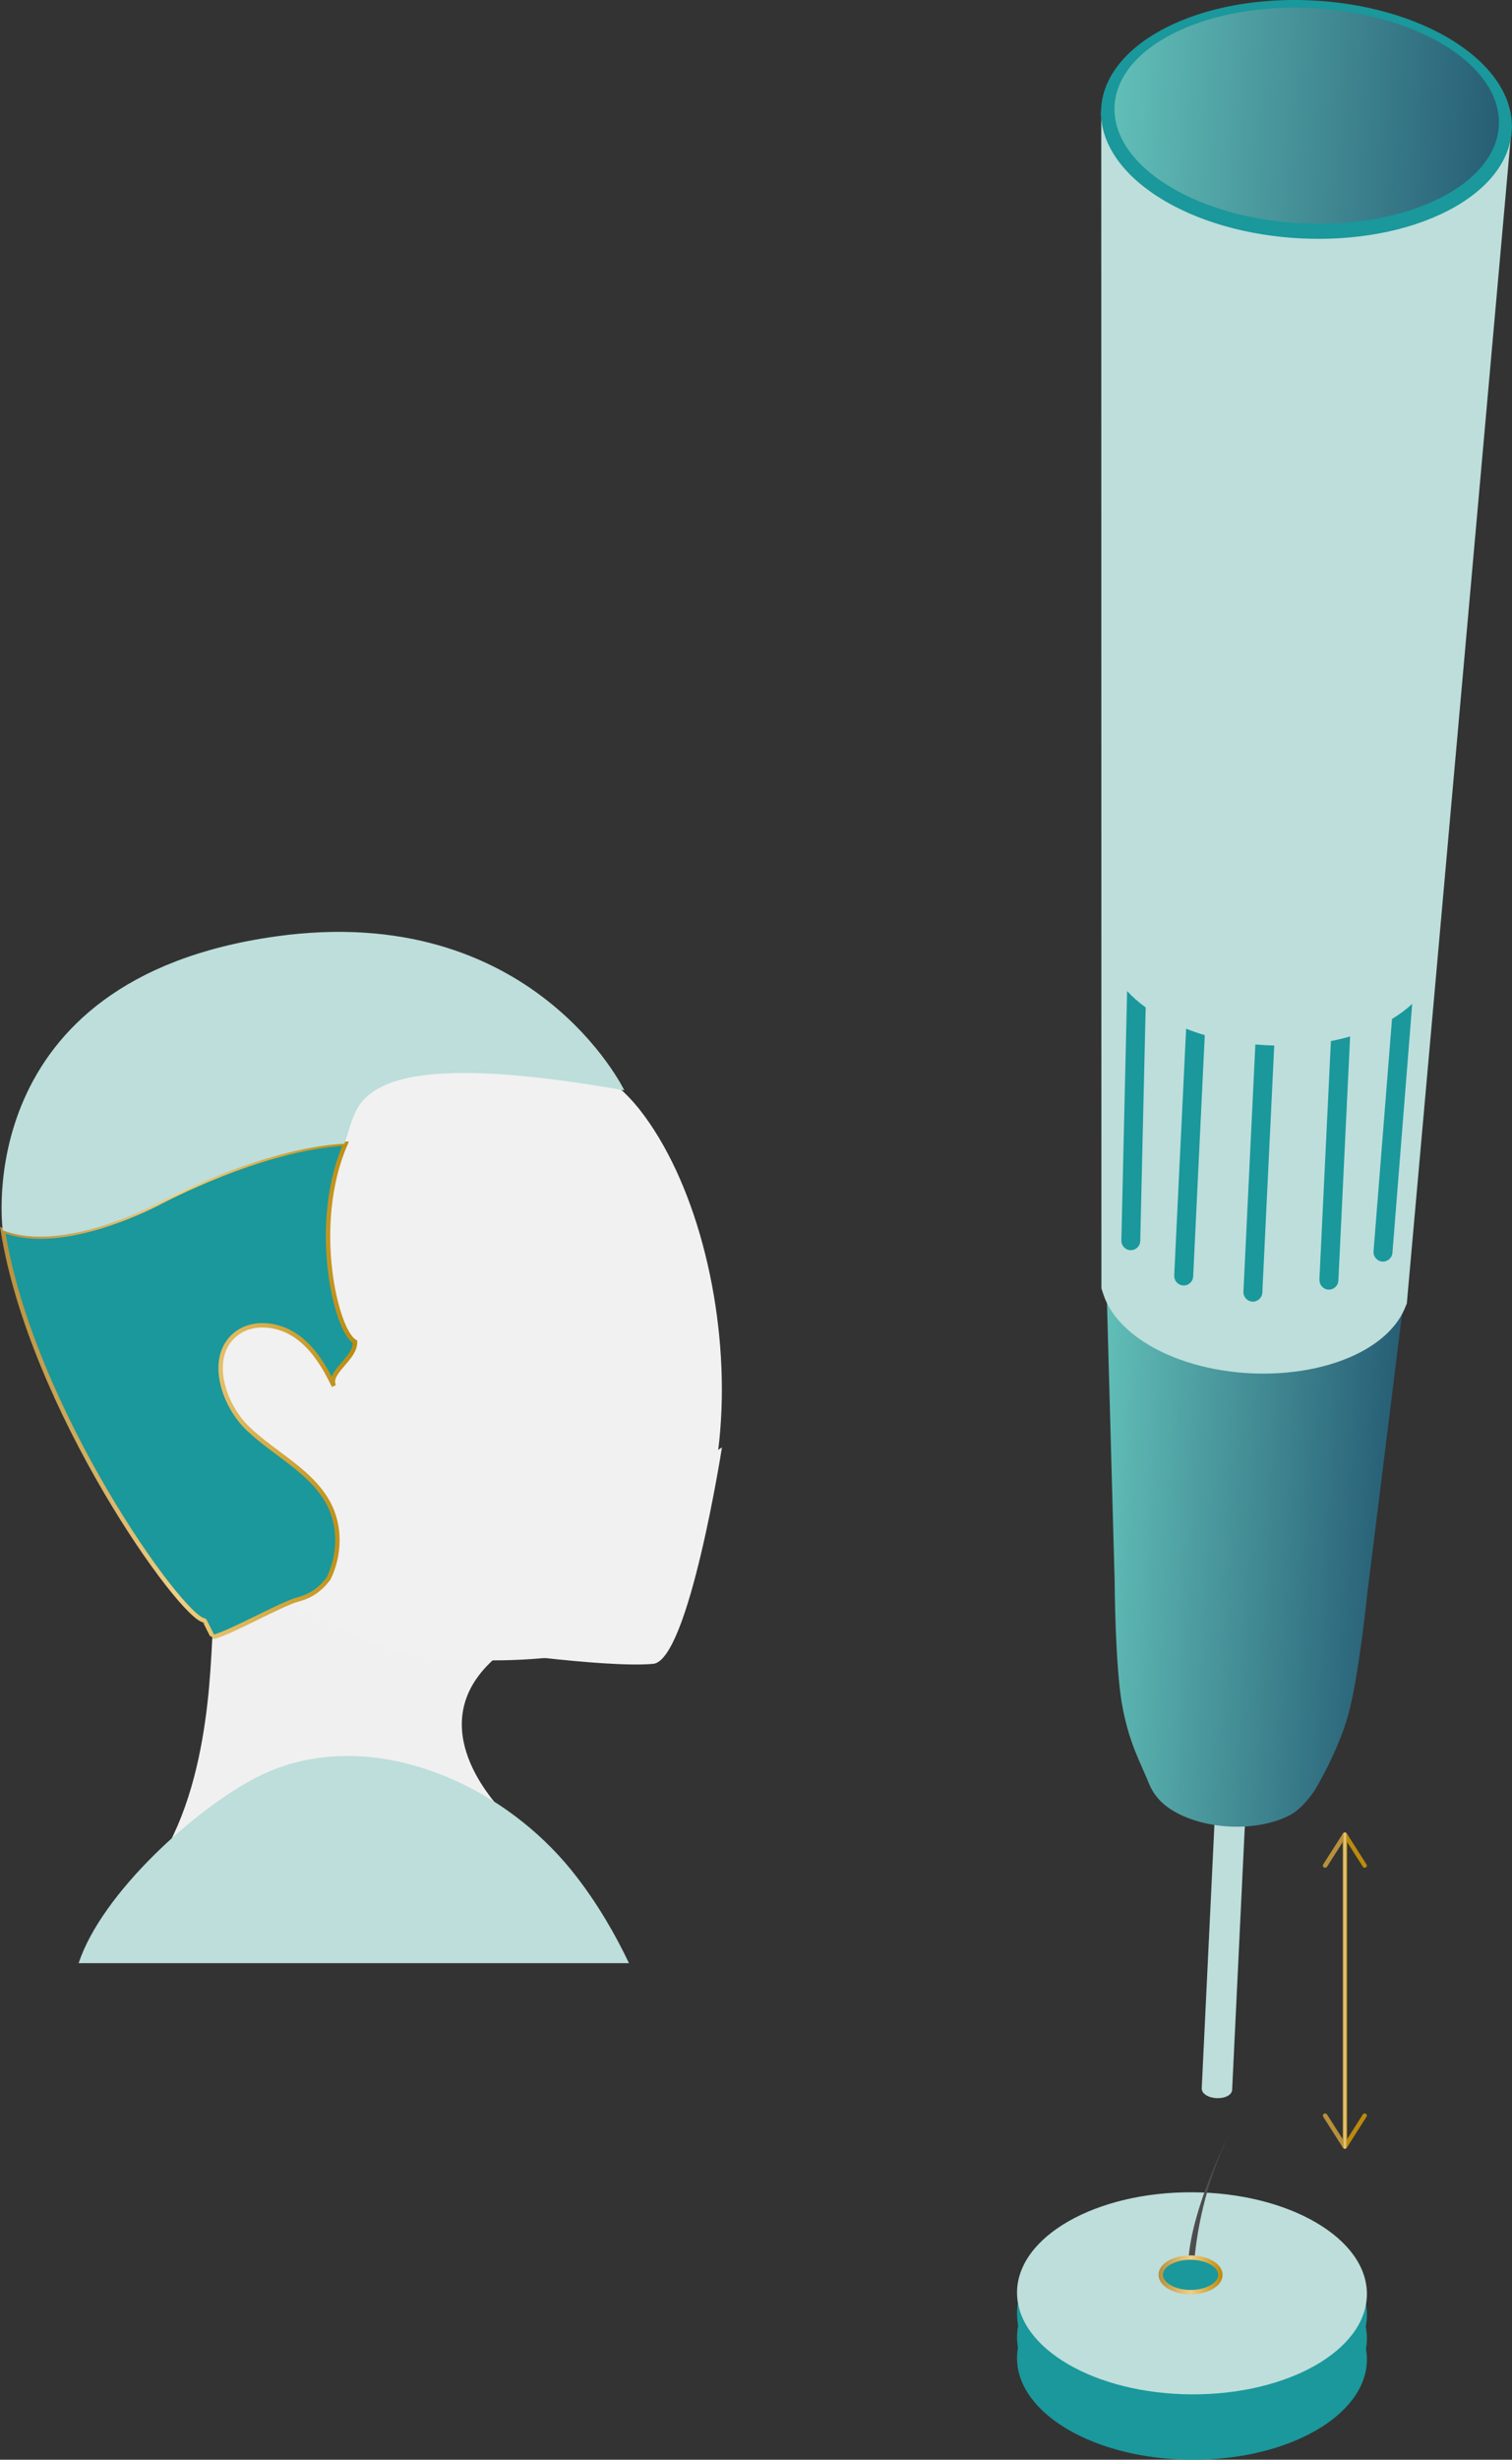
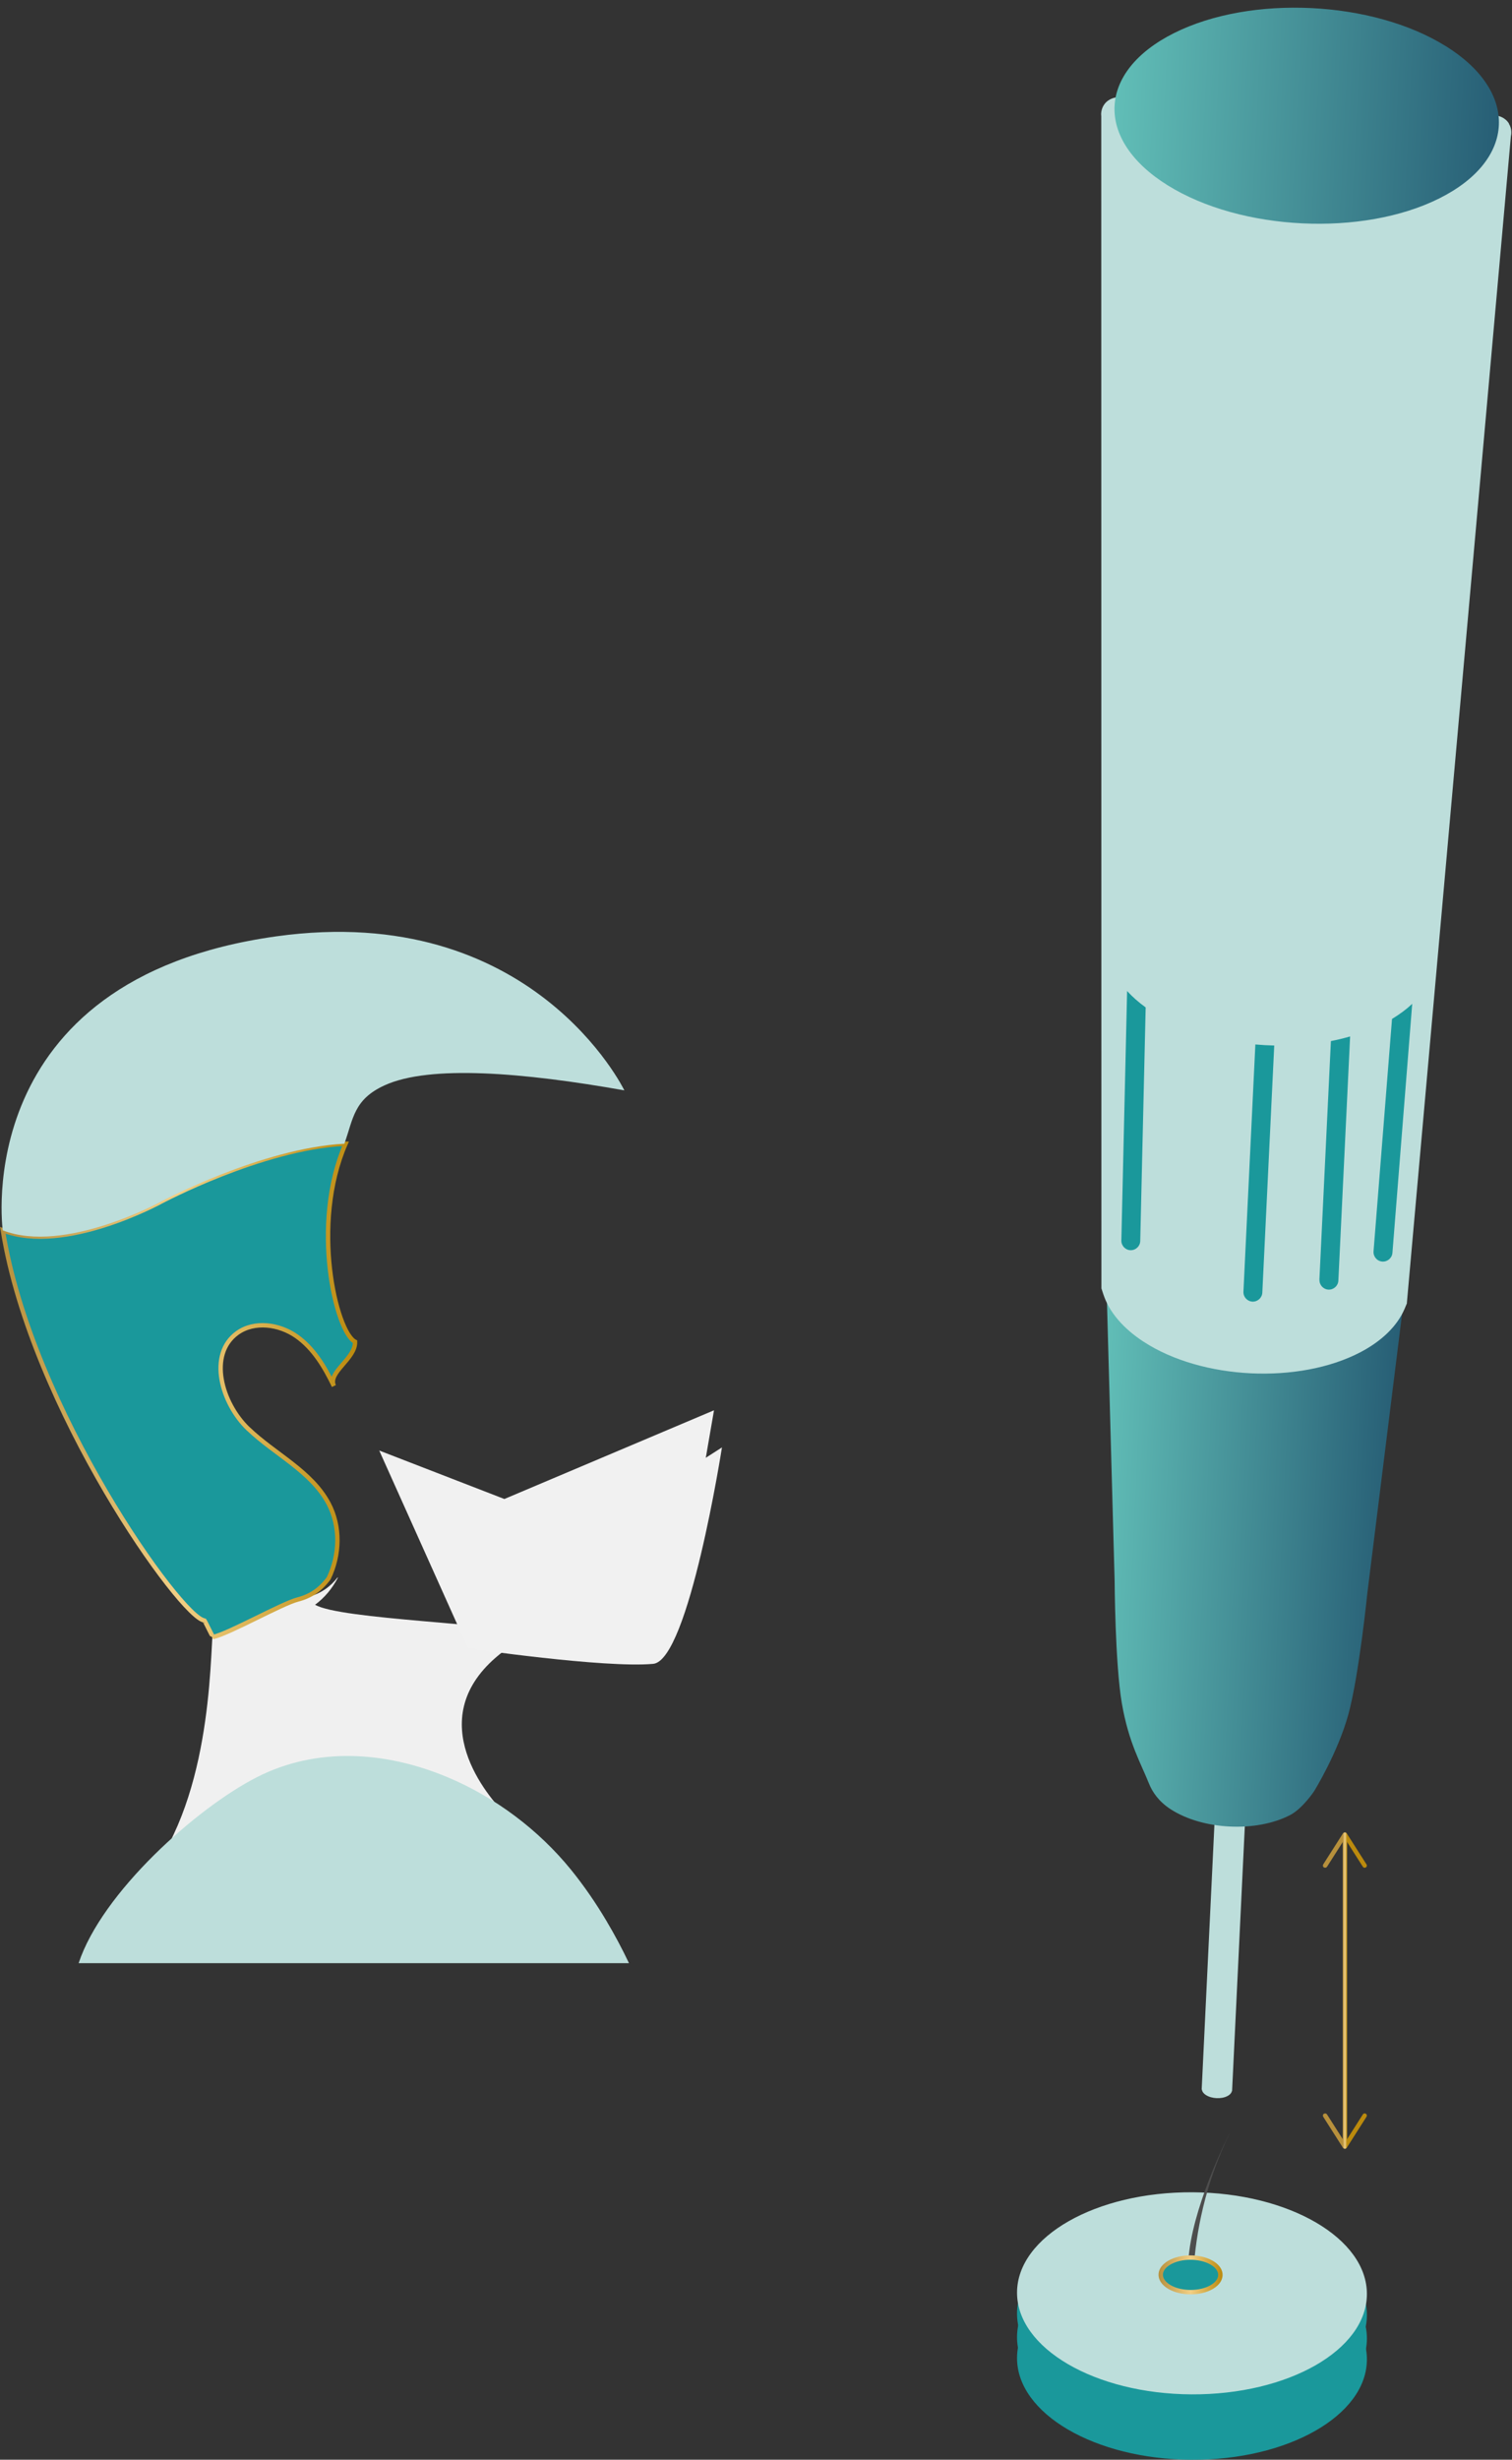
<svg xmlns="http://www.w3.org/2000/svg" xmlns:xlink="http://www.w3.org/1999/xlink" viewBox="0 0 186.52 303.32">
  <rect x="0" y="0" width="186.52" height="303.32" fill="#333333" stroke="none" />
  <defs>
    <linearGradient id="Dégradé_sans_nom_3" x1="0" y1="171.44" x2="44.07" y2="171.44" gradientUnits="userSpaceOnUse">
      <stop offset="0" stop-color="#b7903c" />
      <stop offset=".5" stop-color="#f1cf85" />
      <stop offset="1" stop-color="#bb8a0d" />
    </linearGradient>
    <linearGradient id="Dégradé_sans_nom_3-2" x1="142.92" y1="280.52" x2="150.81" y2="280.52" xlink:href="#Dégradé_sans_nom_3" />
    <linearGradient id="Dégradé_sans_nom_2" x1="166.3" y1="241.03" x2="202.9" y2="241.03" gradientTransform="translate(-19.56 -56.92) rotate(2.76)" gradientUnits="userSpaceOnUse">
      <stop offset="0" stop-color="#61beb7" />
      <stop offset="1" stop-color="#275e75" />
    </linearGradient>
    <linearGradient id="Dégradé_sans_nom_2-2" x1="160.23" y1="62.41" x2="207.69" y2="62.41" xlink:href="#Dégradé_sans_nom_2" />
    <linearGradient id="Dégradé_sans_nom_3-3" x1="165.64" y1="245.47" x2="166.18" y2="245.47" xlink:href="#Dégradé_sans_nom_3" />
    <linearGradient id="Dégradé_sans_nom_3-4" x1="165.64" y1="228.14" x2="166.18" y2="228.14" xlink:href="#Dégradé_sans_nom_3" />
    <linearGradient id="Dégradé_sans_nom_3-5" x1="165.64" y1="262.8" x2="166.18" y2="262.8" xlink:href="#Dégradé_sans_nom_3" />
  </defs>
  <g style="isolation:isolate;">
    <g id="Calque_2">
      <g id="Calque_1-2">
        <g>
          <path d="m40.36,194.85s.04,0,.06,0c.04-.07.07-.15.11-.22-.05.07-.11.15-.17.22Z" style="fill:none;" />
          <path d="m74.81,236.89s0,.01.01.02c.02,0,.04,0,.05-.01-.02,0-.05,0-.07,0Z" style="fill:#f0f0f0;" />
          <path d="m61.27,222.55c-3.23-3.81-9.55-13.69,4.14-21.01-3.41-1.35-23.44-1.81-26.54-3.65,1.19-.88,2.14-2.04,2.82-3.35-.02,0-.04,0-.06,0-.85,1.09-2.01,1.97-3.62,2.38-1.99.5-9.47,2.19-11.42,2.6-.03,0-.08-.01-.11-.02-.7,1.1.39,17.38-6.21,28.94,4.16-4.12,8.89-7.67,12.7-9.61,7.34-3.75,20.66.51,28.31,3.72Z" style="fill:#f0f0f0;" />
          <path d="m74.83,236.91s0-.01-.01-.02c-1.3-2.19-2.75-4.31-4.37-6.31-3.99-4.92-9.38-8.97-15.26-11.43-7.66-3.21-16.15-3.74-23.49,0-3.8,1.94-8.54,5.49-12.7,9.61-4.25,4.21-7.87,9-9.3,13.33h67.89c-.84-1.77-1.76-3.5-2.76-5.18Z" style="fill:#bddedb;" />
-           <path d="m78.89,136.81s-.02-.02-.02-.03c-.1-.13-.21-.25-.31-.37-1.02-1.23-2.08-2.24-3.18-3.05-1.38-1.61-3.05-2.98-4.9-4.07-2.14-1.26-4.62-1.78-7.03-2.59-7.5-2.51-9.11-.23-16.16,5.44-10.82,8.69-21.23,18.1-14.44,26.84,2.01,2.58,4.29,4.76,7.05,6.21.07,2.1.47,4.05,1.29,5.74-1.13-2.33-2.5-4.66-4.63-6.15-2.13-1.49-5.18-1.92-7.28-.4-3.69,2.65-1.94,8.69,1.34,11.83,3.28,3.14,7.77,5.2,9.9,9.21,1.5,2.83,1.4,6.35,0,9.22-.04.07-.07.15-.11.22-.67,1.31-3.27,1.93-4.46,2.81,3.1,1.84,8.06,4.22,11.48,5.56,5.11,2.02,20.19,1.97,25.3.23,21.66-7.39,19.68-49.47,6.16-66.65Z" style="fill:#f1f1f1;" />
          <path d="m46.79,178.89l10.94,24.37s16.83,2.47,22.84,1.92c4.39-.4,8.49-26.69,8.49-26.69l-9.94,6.37,7.4-1.93,1.56-9.02-25.86,10.94-15.42-5.97Z" style="fill:#f1f1f1;" />
          <g>
            <path d="m30.62,176.2c-3.28-3.14-5.02-9.18-1.34-11.83,2.11-1.51,5.16-1.08,7.28.4,2.13,1.49,3.5,3.81,4.63,6.15-.82-1.69,2.69-3.36,2.61-5.46-2.38-1.25-5.5-14.51-1.17-24.42-.05,0-.1,0-.14,0-10.23.53-22.59,7.12-22.59,7.12,0,0-11.9,6.54-19.55,3.56,3.49,21.95,22.09,47.92,24.86,48.1.04,0,1.03,2.05,1.06,2.05,1.95-.41,8.49-4.12,10.48-4.63,1.62-.41,2.77-1.29,3.62-2.38.06-.07.11-.15.17-.22,1.39-2.87,1.5-6.39,0-9.22-2.13-4.01-6.62-6.07-9.9-9.21Z" style="fill:#1a989b; stroke:url(#Dégradé_sans_nom_3); stroke-miterlimit:10; stroke-width:.54px;" />
            <path d="m34.06,115.47C-3.93,120.76.34,151.72.34,151.72c7.65,2.98,19.55-3.56,19.55-3.56,0,0,12.37-6.59,22.59-7.12,1.11-3.07,1.13-5.45,4.96-7.2,5.56-2.55,17.14-1.59,29.58.62,0,0-11.3-23.41-42.97-18.99Z" style="fill:#bddedb;" />
          </g>
        </g>
        <g>
          <ellipse cx="147.04" cy="285.4" rx="12.46" ry="21.58" transform="translate(-139.15 430.88) rotate(-89.69)" style="fill:#1a989b;" />
          <ellipse cx="147.04" cy="288.3" rx="12.46" ry="21.58" transform="translate(-142.05 433.77) rotate(-89.69)" style="fill:#1a989b;" />
          <ellipse cx="147.04" cy="290.87" rx="12.46" ry="21.58" transform="translate(-144.62 436.33) rotate(-89.69)" style="fill:#1a989b;" />
          <ellipse cx="147.04" cy="282.81" rx="12.46" ry="21.58" transform="translate(-136.56 428.31) rotate(-89.69)" style="fill:#bddedb;" />
        </g>
        <g>
          <path d="m151.67,263.1s-4.14,8-4.96,14.5c-.77,6.09-.67,9.75-.67,9.75h1.36s-1.87-11.68,4.28-24.25Z" style="fill:#4d4d4d;" />
          <path d="m147.89,288.97c0,.61-.53,1.11-1.19,1.11s-1.19-.5-1.19-1.11.53-2.64,1.19-2.64,1.19,2.03,1.19,2.64Z" style="fill:#4d4d4d;" />
          <path d="m147.43,288.21c0,.44-.32.79-.72.79s-.72-.35-.72-.79.32-5.03.72-5.03.72,4.59.72,5.03Z" style="fill:#4d4d4d;" />
          <g>
            <path d="m150.54,280.4c.06.58-.29,1.18-1.06,1.63-1.43.83-3.76.82-5.21,0-.77-.44-1.13-1.04-1.08-1.62h0v9.04h0c0,.54.37,1.08,1.09,1.5,1.44.83,3.77.84,5.21,0,.72-.42,1.08-.96,1.07-1.51h0v-9.04h-.01Z" style="fill:#bddedb; mix-blend-mode:multiply;" />
            <path d="m150.54,280.4c-.05-.5-.41-1-1.08-1.38-1.44-.83-3.77-.84-5.21,0-.67.39-1.02.88-1.06,1.39-.05.58.31,1.17,1.08,1.62,1.44.83,3.77.84,5.21,0,.77-.45,1.12-1.04,1.06-1.63Z" style="fill:#1a989b; mix-blend-mode:multiply; stroke:url(#Dégradé_sans_nom_3-2); stroke-miterlimit:10; stroke-width:.54px;" />
          </g>
        </g>
        <g id="stylo">
          <path d="m153.81,220.21l-3.76-.18-1.81,37.63h.02c.03.24.19.49.5.69.71.46,1.9.52,2.65.13.33-.17.51-.4.56-.63h.02s1.81-37.63,1.81-37.63Z" style="fill:#bddedb;" />
          <path d="m136.52,159.3l.98,35.61s.05,10.24.89,15.13,2.37,7.44,3.33,9.86c.44,1.11,1.24,2.27,2.71,3.22,3.96,2.55,10.54,2.87,14.71.71,1.55-.8,2.97-2.95,2.97-2.95h0s2.92-4.71,4.23-9.49c1.31-4.79,2.34-14.97,2.34-14.97l4.4-35.35-36.55-1.76Z" style="fill:url(#Dégradé_sans_nom_2);" />
          <path d="m186.16,15.26c-.48-.81-1.34-.98-1.53-1.01l-46.8-2.25c-.17,0-1.03.1-1.59.85-.45.62-.42,1.28-.39,1.49l.02,144.53h0s0,.01,0,.01l.13.4.11.33c.71,2.17,2.43,4.2,4.97,5.85,3.59,2.34,8.39,3.66,13.23,3.89s9.73-.62,13.51-2.6c2.67-1.4,4.55-3.25,5.45-5.35l.13-.31.14-.33.03-.07h-.02s12.83-143.87,12.83-143.87c.06-.25.16-.91-.24-1.56Z" style="fill:#bddedb;" />
          <g style="isolation:isolate;">
-             <path d="m179.53,5.21c-9.65-6.21-25.7-6.98-35.84-1.73-10.14,5.26-10.53,14.55-.88,20.76,9.65,6.21,25.7,6.98,35.83,1.73s10.54-14.55.88-20.76" style="fill:#1a989b;" />
-           </g>
+             </g>
          <g style="isolation:isolate;">
            <path d="m178.35,5.69c-9.04-5.63-24.05-6.35-33.52-1.61-9.48,4.74-9.83,13.14-.79,18.77,9.04,5.63,24.05,6.35,33.52,1.61,9.48-4.74,9.83-13.14.8-18.77" style="fill:url(#Dégradé_sans_nom_2-2);" />
          </g>
          <g>
            <path d="m154.86,128.81l-1.47,30.48c-.03.64.47,1.19,1.11,1.22s1.19-.47,1.22-1.11l1.47-30.47c-.78-.02-1.56-.06-2.33-.13Z" style="fill:#1a989b;" />
            <path d="m162.77,157.81c-.03.64.47,1.19,1.11,1.22s1.19-.47,1.22-1.11l1.45-30.11c-.77.22-1.56.42-2.37.57l-1.42,29.43Z" style="fill:#1a989b;" />
-             <path d="m144.86,157.3c-.03.64.47,1.19,1.11,1.22s1.19-.47,1.22-1.11l1.43-29.76c-.79-.23-1.55-.5-2.3-.79l-1.47,30.43Z" style="fill:#1a989b;" />
            <path d="m171.72,125.64l-2.28,28.67c-.05.64.43,1.21,1.07,1.26.64.05,1.21-.43,1.26-1.07l2.44-30.71c-.7.66-1.53,1.28-2.49,1.86Z" style="fill:#1a989b;" />
            <path d="m139.04,122.21l-.71,30.77c-.01.64.5,1.18,1.14,1.19.64.01,1.18-.5,1.19-1.14l.67-28.8c-.89-.64-1.65-1.32-2.29-2.02Z" style="fill:#1a989b;" />
          </g>
        </g>
        <g>
          <line x1="165.91" y1="226.6" x2="165.91" y2="264.33" style="fill:none; stroke:url(#Dégradé_sans_nom_3-3); stroke-linecap:round; stroke-miterlimit:10; stroke-width:.54px;" />
          <path d="m163.33,230.28c.13.08.29.04.37-.08l2.21-3.47,2.21,3.47c.08.13.25.16.37.08.13-.08.16-.25.08-.37l-2.44-3.83c-.05-.08-.14-.12-.23-.12s-.18.05-.23.12l-2.44,3.83s-.04.1-.04.14c0,.09.04.18.12.23Z" style="fill:url(#Dégradé_sans_nom_3-4);" />
          <path d="m163.33,260.66c.13-.08.29-.04.37.08l2.21,3.47,2.21-3.47c.08-.13.25-.16.37-.08.13.08.16.25.08.37l-2.44,3.83c-.05.08-.14.12-.23.12s-.18-.05-.23-.12l-2.44-3.83s-.04-.1-.04-.14c0-.09.04-.18.12-.23Z" style="fill:url(#Dégradé_sans_nom_3-5);" />
        </g>
      </g>
    </g>
  </g>
</svg>